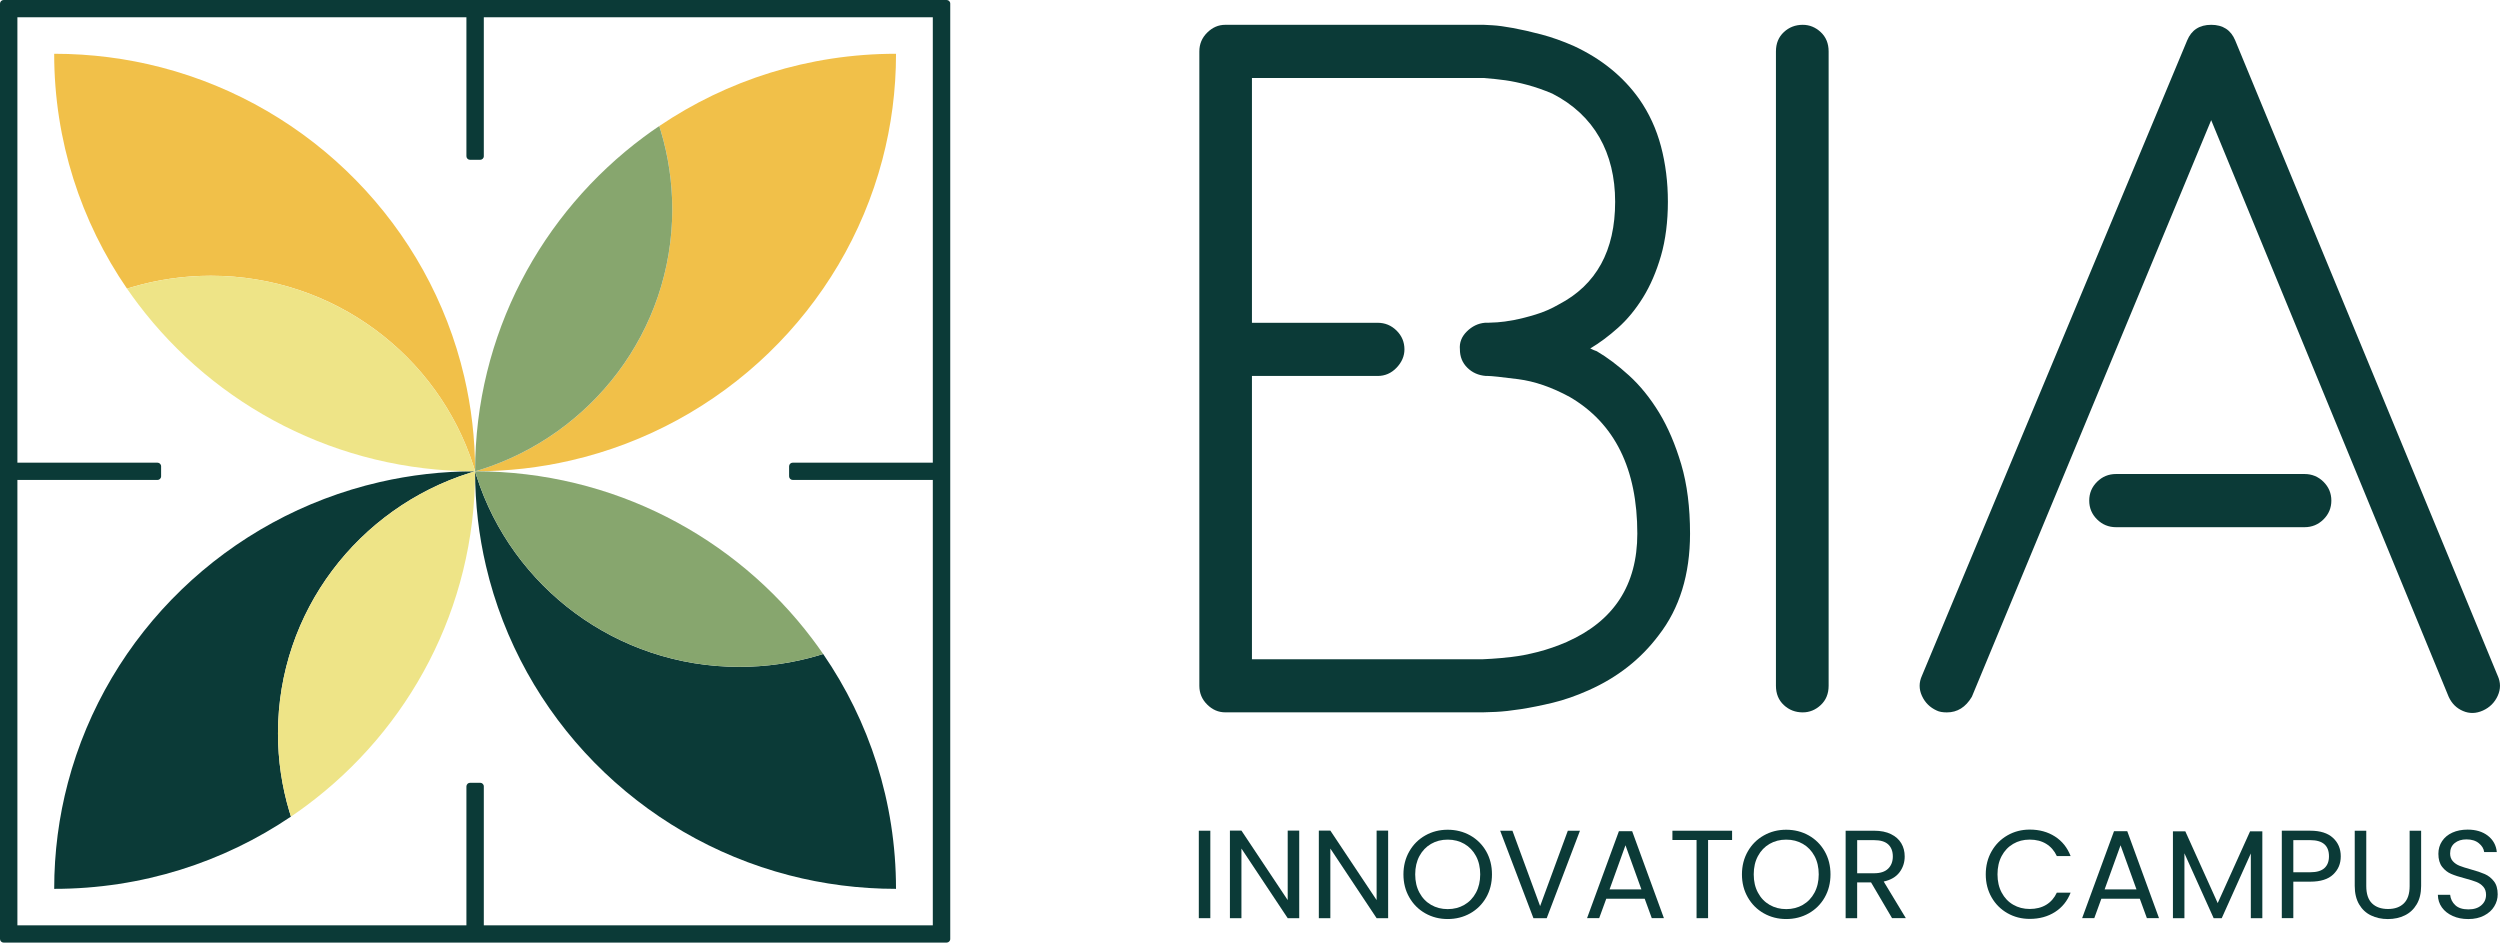
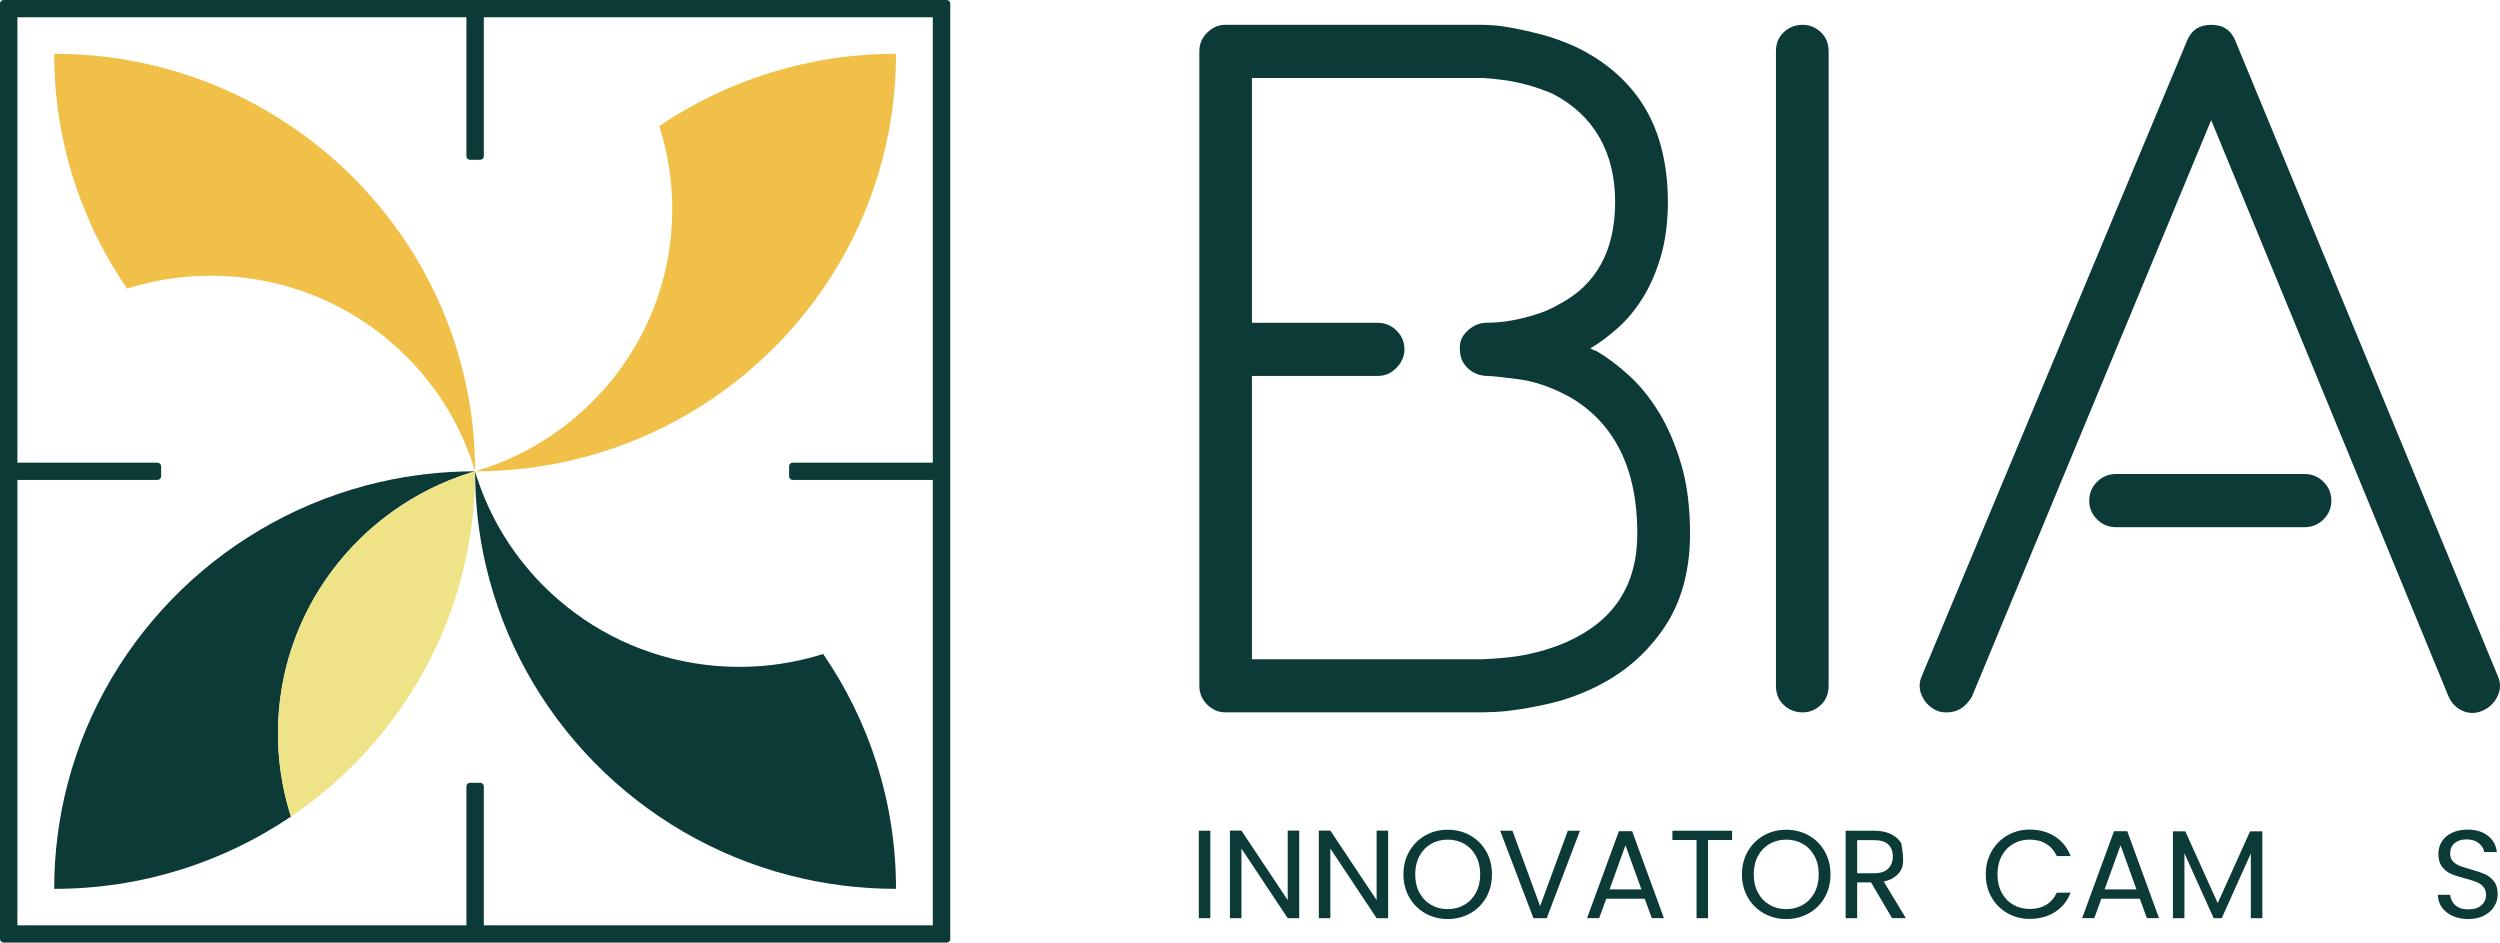
<svg xmlns="http://www.w3.org/2000/svg" width="122" height="46" viewBox="0 0 122 46" fill="none">
  <g clip-path="url(#clip0_79_408)">
    <path d="M46.193 0H0.178C0.08 0 0 0.079 0 0.176V45.823C0 45.92 0.08 45.999 0.178 45.999H46.194C46.293 45.999 46.372 45.92 46.372 45.823V0.176C46.372 0.078 46.293 0 46.194 0M23.433 38.2H22.939C22.84 38.2 22.761 38.279 22.761 38.377V45.157H0.849V23.422H7.685C7.782 23.422 7.862 23.343 7.862 23.245V22.755C7.862 22.658 7.782 22.579 7.685 22.579H0.849V0.843H22.761V7.623C22.761 7.721 22.84 7.799 22.938 7.799H23.432C23.53 7.799 23.61 7.72 23.61 7.623V0.843H45.521V22.578H38.686C38.587 22.578 38.508 22.657 38.508 22.754V23.244C38.508 23.342 38.587 23.421 38.686 23.421H45.521V45.157H23.61V38.376C23.61 38.278 23.53 38.199 23.432 38.199" fill="#0B3A37" />
    <path d="M23.185 22.989C23.16 22.909 23.136 22.829 23.11 22.751C21.383 17.361 16.297 13.456 10.291 13.456C8.961 13.456 7.675 13.648 6.461 14.005C6.373 14.031 6.284 14.058 6.198 14.085C3.956 10.819 2.644 6.874 2.644 2.624C4.446 2.624 6.194 2.854 7.859 3.286C15.198 5.191 20.935 11.023 22.655 18.382C23.001 19.862 23.184 21.405 23.185 22.989Z" fill="#F1C049" />
    <path d="M23.176 23C23.093 23.025 23.012 23.049 22.931 23.075C17.5 24.79 13.565 29.834 13.565 35.789C13.565 37.11 13.758 38.385 14.118 39.59C14.144 39.677 14.171 39.764 14.199 39.849C10.906 42.075 6.929 43.376 2.645 43.376C2.645 41.587 2.876 39.853 3.313 38.201C5.233 30.921 11.113 25.231 18.53 23.525C20.023 23.181 21.578 23 23.176 22.999" fill="#0B3A37" />
    <path d="M43.726 43.376C41.923 43.376 40.175 43.146 38.51 42.713C31.171 40.808 25.434 34.976 23.715 27.617C23.368 26.137 23.186 24.594 23.185 23.01C23.209 23.09 23.233 23.17 23.259 23.248C24.986 28.638 30.073 32.543 36.078 32.543C37.41 32.543 38.695 32.351 39.909 31.994C39.996 31.968 40.084 31.941 40.17 31.914C42.413 35.18 43.725 39.125 43.725 43.376" fill="#0B3A37" />
    <path d="M43.726 2.624C43.726 4.412 43.494 6.145 43.058 7.797C41.137 15.077 35.259 20.769 27.84 22.474C26.348 22.818 24.793 22.999 23.196 23C23.276 22.976 23.358 22.951 23.437 22.925C28.87 21.212 32.807 16.167 32.807 10.211C32.807 8.891 32.613 7.615 32.253 6.41C32.227 6.323 32.2 6.236 32.173 6.151C35.465 3.925 39.442 2.624 43.726 2.624" fill="#F1C049" />
    <path d="M23.185 23.009C23.181 29.678 19.95 35.598 14.955 39.313C14.707 39.497 14.455 39.676 14.199 39.849C14.171 39.763 14.144 39.677 14.118 39.59C13.758 38.385 13.565 37.11 13.565 35.789C13.565 29.834 17.5 24.79 22.931 23.075C23.015 23.052 23.1 23.028 23.184 23.004C23.185 23.005 23.185 23.007 23.186 23.009" fill="#EEE487" />
-     <path d="M40.171 31.914C40.084 31.942 39.996 31.969 39.91 31.994C38.696 32.351 37.41 32.543 36.079 32.543C30.074 32.543 24.986 28.638 23.259 23.248C23.237 23.165 23.213 23.083 23.188 23.001C23.19 23 23.192 23 23.194 22.999H23.195C29.918 23.003 35.886 26.209 39.63 31.166C39.816 31.411 39.995 31.66 40.17 31.914" fill="#87A66E" />
-     <path d="M23.181 22.998C23.181 22.998 23.178 22.999 23.177 23H23.176C16.454 22.997 10.486 19.791 6.741 14.837C6.554 14.591 6.375 14.341 6.199 14.086C6.286 14.058 6.375 14.031 6.462 14.006C7.676 13.649 8.961 13.457 10.292 13.457C16.297 13.457 21.384 17.362 23.111 22.752C23.133 22.835 23.157 22.917 23.181 22.999" fill="#EEE487" />
-     <path d="M32.807 10.21C32.807 16.166 28.87 21.211 23.437 22.925C23.353 22.947 23.27 22.971 23.186 22.996C23.186 22.995 23.186 22.992 23.185 22.99C23.188 16.322 26.42 10.403 31.413 6.687H31.414C31.662 6.502 31.915 6.323 32.172 6.15C32.2 6.236 32.227 6.322 32.252 6.409C32.612 7.614 32.806 8.889 32.806 10.21" fill="#87A66E" />
    <path d="M77.918 17.137C78.429 17.436 78.955 17.831 79.496 18.323C80.037 18.815 80.526 19.419 80.963 20.134C81.398 20.85 81.758 21.693 82.045 22.662C82.331 23.632 82.474 24.758 82.474 26.039C82.474 28.037 81.962 29.693 80.941 31.004C80.069 32.167 78.927 33.062 77.514 33.689C76.912 33.957 76.333 34.159 75.777 34.293C75.221 34.427 74.702 34.531 74.221 34.606C73.74 34.68 73.334 34.725 73.004 34.74C72.673 34.755 72.463 34.762 72.373 34.762H59.79C59.459 34.762 59.166 34.636 58.911 34.382C58.655 34.129 58.528 33.823 58.528 33.465V2.509C58.528 2.151 58.655 1.846 58.911 1.592C59.166 1.339 59.459 1.211 59.79 1.211H72.418C72.448 1.211 72.591 1.219 72.847 1.234C73.102 1.249 73.433 1.294 73.839 1.368C74.245 1.443 74.703 1.547 75.215 1.681C75.725 1.816 76.252 2.003 76.793 2.24C78.146 2.867 79.212 3.732 79.995 4.835C80.475 5.522 80.829 6.289 81.055 7.139C81.28 7.989 81.393 8.892 81.393 9.846C81.393 10.801 81.28 11.711 81.055 12.486C80.829 13.262 80.537 13.94 80.176 14.522C79.815 15.103 79.409 15.596 78.958 15.998C78.508 16.401 78.056 16.736 77.605 17.005C77.725 17.065 77.83 17.11 77.921 17.139M76.474 31.319C78.759 30.305 79.901 28.546 79.901 26.041C79.901 22.88 78.803 20.658 76.609 19.375C75.736 18.899 74.895 18.608 74.084 18.503C73.272 18.399 72.776 18.346 72.596 18.346H72.505C72.145 18.316 71.844 18.183 71.604 17.943C71.363 17.704 71.243 17.407 71.243 17.049C71.213 16.721 71.325 16.43 71.581 16.176C71.836 15.923 72.129 15.782 72.46 15.751H72.596C72.686 15.751 72.844 15.744 73.07 15.729C73.295 15.714 73.566 15.678 73.881 15.617C74.197 15.557 74.55 15.468 74.941 15.348C75.332 15.229 75.708 15.066 76.068 14.857C77.902 13.903 78.819 12.232 78.819 9.846C78.819 7.461 77.797 5.612 75.753 4.568C75.331 4.389 74.925 4.248 74.535 4.143C74.144 4.038 73.791 3.964 73.475 3.919C73.159 3.874 72.806 3.838 72.415 3.807H61.095V15.752H67.229C67.59 15.752 67.897 15.88 68.153 16.133C68.408 16.386 68.537 16.692 68.537 17.049C68.537 17.378 68.408 17.676 68.153 17.944C67.897 18.212 67.59 18.347 67.229 18.347H61.095V32.171H72.37C72.4 32.171 72.543 32.164 72.799 32.148C73.054 32.134 73.377 32.103 73.768 32.059C74.159 32.014 74.587 31.932 75.053 31.813C75.519 31.693 75.992 31.529 76.474 31.321" fill="#0B3A37" />
    <path d="M87.974 34.764C87.613 34.764 87.305 34.645 87.05 34.406C86.794 34.167 86.666 33.854 86.666 33.466V2.509C86.666 2.121 86.794 1.808 87.05 1.569C87.305 1.331 87.613 1.211 87.974 1.211C88.304 1.211 88.598 1.331 88.853 1.569C89.108 1.808 89.237 2.121 89.237 2.509V33.466C89.237 33.854 89.108 34.167 88.853 34.406C88.597 34.645 88.304 34.764 87.974 34.764Z" fill="#0B3A37" />
    <path d="M121.887 32.975C122.037 33.303 122.037 33.631 121.887 33.959C121.736 34.287 121.496 34.526 121.165 34.675C120.834 34.824 120.511 34.832 120.196 34.697C119.88 34.564 119.647 34.333 119.496 34.004L107.906 5.864L96.226 34.004C95.924 34.512 95.519 34.765 95.008 34.765C94.797 34.765 94.632 34.735 94.513 34.675C94.182 34.526 93.941 34.287 93.791 33.959C93.641 33.632 93.641 33.303 93.791 32.975L106.734 1.972C106.944 1.465 107.336 1.211 107.906 1.211C108.477 1.211 108.868 1.465 109.078 1.972L121.886 32.975H121.887ZM112.462 25.727H103.262C102.901 25.727 102.592 25.6 102.337 25.346C102.081 25.093 101.954 24.787 101.954 24.429C101.954 24.071 102.081 23.766 102.337 23.512C102.592 23.259 102.901 23.132 103.262 23.132H112.462C112.823 23.132 113.131 23.259 113.387 23.512C113.642 23.766 113.77 24.071 113.77 24.429C113.77 24.787 113.642 25.093 113.387 25.346C113.131 25.6 112.823 25.727 112.462 25.727Z" fill="#0B3A37" />
    <path d="M59.064 40.539H58.502V44.807H59.064V40.539Z" fill="#0B3A37" />
    <path d="M63.402 44.807H62.84L60.582 41.409V44.807H60.02V40.533H60.582L62.84 43.925V40.533H63.402V44.807Z" fill="#0B3A37" />
    <path d="M67.741 44.807H67.179L64.921 41.409V44.807H64.359V40.533H64.921L67.179 43.925V40.533H67.741V44.807Z" fill="#0B3A37" />
    <path d="M69.555 44.571C69.226 44.385 68.965 44.126 68.775 43.793C68.583 43.46 68.488 43.086 68.488 42.669C68.488 42.253 68.584 41.879 68.775 41.546C68.965 41.213 69.226 40.955 69.555 40.769C69.884 40.583 70.248 40.491 70.648 40.491C71.047 40.491 71.417 40.584 71.747 40.769C72.076 40.955 72.335 41.213 72.525 41.543C72.714 41.874 72.808 42.249 72.808 42.669C72.808 43.089 72.714 43.465 72.525 43.796C72.335 44.127 72.076 44.385 71.747 44.571C71.417 44.756 71.051 44.849 70.648 44.849C70.244 44.849 69.884 44.756 69.555 44.571ZM71.459 44.157C71.7 44.018 71.889 43.821 72.027 43.563C72.165 43.306 72.234 43.008 72.234 42.669C72.234 42.331 72.165 42.028 72.027 41.773C71.89 41.518 71.701 41.321 71.463 41.183C71.224 41.044 70.953 40.974 70.648 40.974C70.343 40.974 70.072 41.044 69.834 41.183C69.595 41.322 69.407 41.518 69.269 41.773C69.132 42.028 69.062 42.327 69.062 42.669C69.062 43.012 69.131 43.306 69.269 43.563C69.407 43.821 69.597 44.018 69.837 44.157C70.078 44.296 70.348 44.365 70.649 44.365C70.949 44.365 71.219 44.296 71.46 44.157" fill="#0B3A37" />
    <path d="M77.102 40.539L75.48 44.807H74.831L73.208 40.539H73.807L75.158 44.219L76.51 40.539H77.102Z" fill="#0B3A37" />
    <path d="M80.261 43.857H78.386L78.04 44.806H77.448L79.002 40.564H79.65L81.199 44.806H80.607L80.261 43.857ZM80.101 43.404L79.323 41.249L78.546 43.404H80.1H80.101Z" fill="#0B3A37" />
    <path d="M84.526 40.539V40.992H83.354V44.807H82.792V40.992H81.614V40.539H84.526Z" fill="#0B3A37" />
    <path d="M86.075 44.571C85.745 44.385 85.485 44.126 85.294 43.793C85.102 43.46 85.007 43.086 85.007 42.669C85.007 42.253 85.103 41.879 85.294 41.546C85.485 41.213 85.745 40.955 86.075 40.769C86.404 40.583 86.767 40.491 87.167 40.491C87.567 40.491 87.937 40.584 88.266 40.769C88.595 40.955 88.854 41.213 89.044 41.543C89.233 41.874 89.328 42.249 89.328 42.669C89.328 43.089 89.233 43.465 89.044 43.796C88.855 44.127 88.595 44.385 88.266 44.571C87.937 44.756 87.571 44.849 87.167 44.849C86.764 44.849 86.404 44.756 86.075 44.571ZM87.979 44.157C88.219 44.018 88.408 43.821 88.547 43.563C88.684 43.306 88.754 43.008 88.754 42.669C88.754 42.331 88.685 42.028 88.547 41.773C88.409 41.518 88.221 41.321 87.982 41.183C87.743 41.044 87.472 40.974 87.167 40.974C86.862 40.974 86.591 41.044 86.353 41.183C86.114 41.322 85.926 41.518 85.789 41.773C85.651 42.028 85.582 42.327 85.582 42.669C85.582 43.012 85.65 43.306 85.789 43.563C85.926 43.821 86.116 44.018 86.357 44.157C86.597 44.296 86.868 44.365 87.168 44.365C87.468 44.365 87.739 44.296 87.98 44.157" fill="#0B3A37" />
-     <path d="M92.333 44.807L91.308 43.062H90.629V44.807H90.067V40.539H91.455C91.78 40.539 92.055 40.594 92.279 40.705C92.504 40.815 92.671 40.964 92.782 41.151C92.894 41.339 92.949 41.553 92.949 41.794C92.949 42.087 92.864 42.346 92.693 42.572C92.522 42.796 92.266 42.945 91.925 43.019L93.005 44.806H92.332L92.333 44.807ZM90.63 42.615H91.456C91.761 42.615 91.989 42.54 92.141 42.391C92.293 42.242 92.37 42.043 92.37 41.795C92.37 41.546 92.295 41.346 92.145 41.207C91.995 41.068 91.765 40.999 91.456 40.999H90.63V42.615Z" fill="#0B3A37" />
+     <path d="M92.333 44.807L91.308 43.062H90.629V44.807H90.067V40.539H91.455C91.78 40.539 92.055 40.594 92.279 40.705C92.504 40.815 92.671 40.964 92.782 41.151C92.949 42.087 92.864 42.346 92.693 42.572C92.522 42.796 92.266 42.945 91.925 43.019L93.005 44.806H92.332L92.333 44.807ZM90.63 42.615H91.456C91.761 42.615 91.989 42.54 92.141 42.391C92.293 42.242 92.37 42.043 92.37 41.795C92.37 41.546 92.295 41.346 92.145 41.207C91.995 41.068 91.765 40.999 91.456 40.999H90.63V42.615Z" fill="#0B3A37" />
    <path d="M97.189 41.546C97.378 41.213 97.637 40.953 97.963 40.766C98.291 40.578 98.653 40.484 99.052 40.484C99.522 40.484 99.93 40.596 100.281 40.82C100.631 41.044 100.886 41.363 101.046 41.775H100.373C100.253 41.518 100.082 41.32 99.857 41.181C99.633 41.043 99.364 40.973 99.052 40.973C98.74 40.973 98.483 41.042 98.244 41.181C98.005 41.32 97.818 41.517 97.682 41.772C97.546 42.027 97.478 42.326 97.478 42.669C97.478 43.011 97.546 43.305 97.682 43.559C97.818 43.814 98.005 44.012 98.244 44.15C98.483 44.289 98.752 44.358 99.052 44.358C99.353 44.358 99.634 44.29 99.857 44.153C100.082 44.016 100.253 43.819 100.373 43.562H101.046C100.886 43.97 100.631 44.285 100.281 44.508C99.93 44.73 99.522 44.842 99.052 44.842C98.653 44.842 98.29 44.749 97.963 44.563C97.637 44.378 97.378 44.119 97.189 43.789C97 43.458 96.905 43.085 96.905 42.669C96.905 42.252 97 41.878 97.189 41.545" fill="#0B3A37" />
    <path d="M104.422 43.857H102.546L102.201 44.806H101.608L103.163 40.564H103.811L105.36 44.806H104.768L104.422 43.857ZM104.261 43.404L103.483 41.249L102.705 43.404H104.26H104.261Z" fill="#0B3A37" />
    <path d="M110.402 40.57V44.807H109.84V41.648L108.421 44.807H108.026L106.6 41.641V44.807H106.039V40.57H106.644L108.224 44.072L109.803 40.57H110.402Z" fill="#0B3A37" />
-     <path d="M113.861 42.673C113.615 42.908 113.243 43.025 112.741 43.025H111.914V44.806H111.352V40.538H112.741C113.227 40.538 113.596 40.655 113.849 40.888C114.102 41.12 114.229 41.42 114.229 41.787C114.229 42.154 114.107 42.437 113.861 42.672M113.432 42.364C113.58 42.229 113.654 42.037 113.654 41.788C113.654 41.262 113.35 40.999 112.741 40.999H111.914V42.566H112.741C113.054 42.566 113.283 42.499 113.432 42.364" fill="#0B3A37" />
-     <path d="M115.474 40.539V43.239C115.474 43.619 115.567 43.901 115.754 44.084C115.942 44.267 116.202 44.359 116.535 44.359C116.868 44.359 117.122 44.267 117.309 44.084C117.497 43.9 117.59 43.618 117.59 43.239V40.539H118.151V43.233C118.151 43.588 118.079 43.887 117.935 44.13C117.791 44.373 117.597 44.554 117.352 44.672C117.107 44.791 116.833 44.85 116.528 44.85C116.223 44.85 115.949 44.791 115.704 44.672C115.459 44.554 115.266 44.373 115.124 44.13C114.982 43.887 114.911 43.588 114.911 43.233V40.539H115.473H115.474Z" fill="#0B3A37" />
    <path d="M119.693 44.699C119.468 44.599 119.293 44.46 119.165 44.283C119.038 44.105 118.972 43.9 118.968 43.667H119.567C119.588 43.867 119.671 44.036 119.817 44.172C119.962 44.309 120.176 44.378 120.455 44.378C120.735 44.378 120.934 44.311 121.087 44.179C121.242 44.046 121.319 43.875 121.319 43.667C121.319 43.504 121.274 43.371 121.183 43.27C121.093 43.167 120.98 43.09 120.844 43.037C120.708 42.984 120.525 42.927 120.295 42.866C120.011 42.792 119.784 42.719 119.613 42.645C119.442 42.572 119.296 42.457 119.175 42.3C119.054 42.143 118.993 41.932 118.993 41.666C118.993 41.434 119.053 41.228 119.173 41.048C119.292 40.869 119.459 40.73 119.675 40.632C119.892 40.534 120.139 40.485 120.419 40.485C120.822 40.485 121.152 40.585 121.409 40.784C121.666 40.984 121.812 41.25 121.844 41.58H121.228C121.207 41.417 121.121 41.273 120.968 41.149C120.816 41.024 120.614 40.962 120.363 40.962C120.129 40.962 119.937 41.022 119.789 41.142C119.64 41.263 119.566 41.431 119.566 41.648C119.566 41.803 119.61 41.929 119.699 42.027C119.788 42.125 119.896 42.199 120.026 42.25C120.156 42.302 120.338 42.36 120.573 42.425C120.857 42.502 121.085 42.58 121.257 42.655C121.43 42.73 121.578 42.847 121.701 43.004C121.825 43.161 121.887 43.375 121.887 43.644C121.887 43.852 121.832 44.048 121.72 44.231C121.609 44.416 121.445 44.564 121.227 44.678C121.009 44.792 120.752 44.85 120.455 44.85C120.158 44.85 119.917 44.8 119.693 44.7" fill="#0B3A37" />
  </g>
  <defs>
    <clipPath id="clip0_79_408">
      <rect width="122" height="46" fill="white" />
    </clipPath>
  </defs>
</svg>